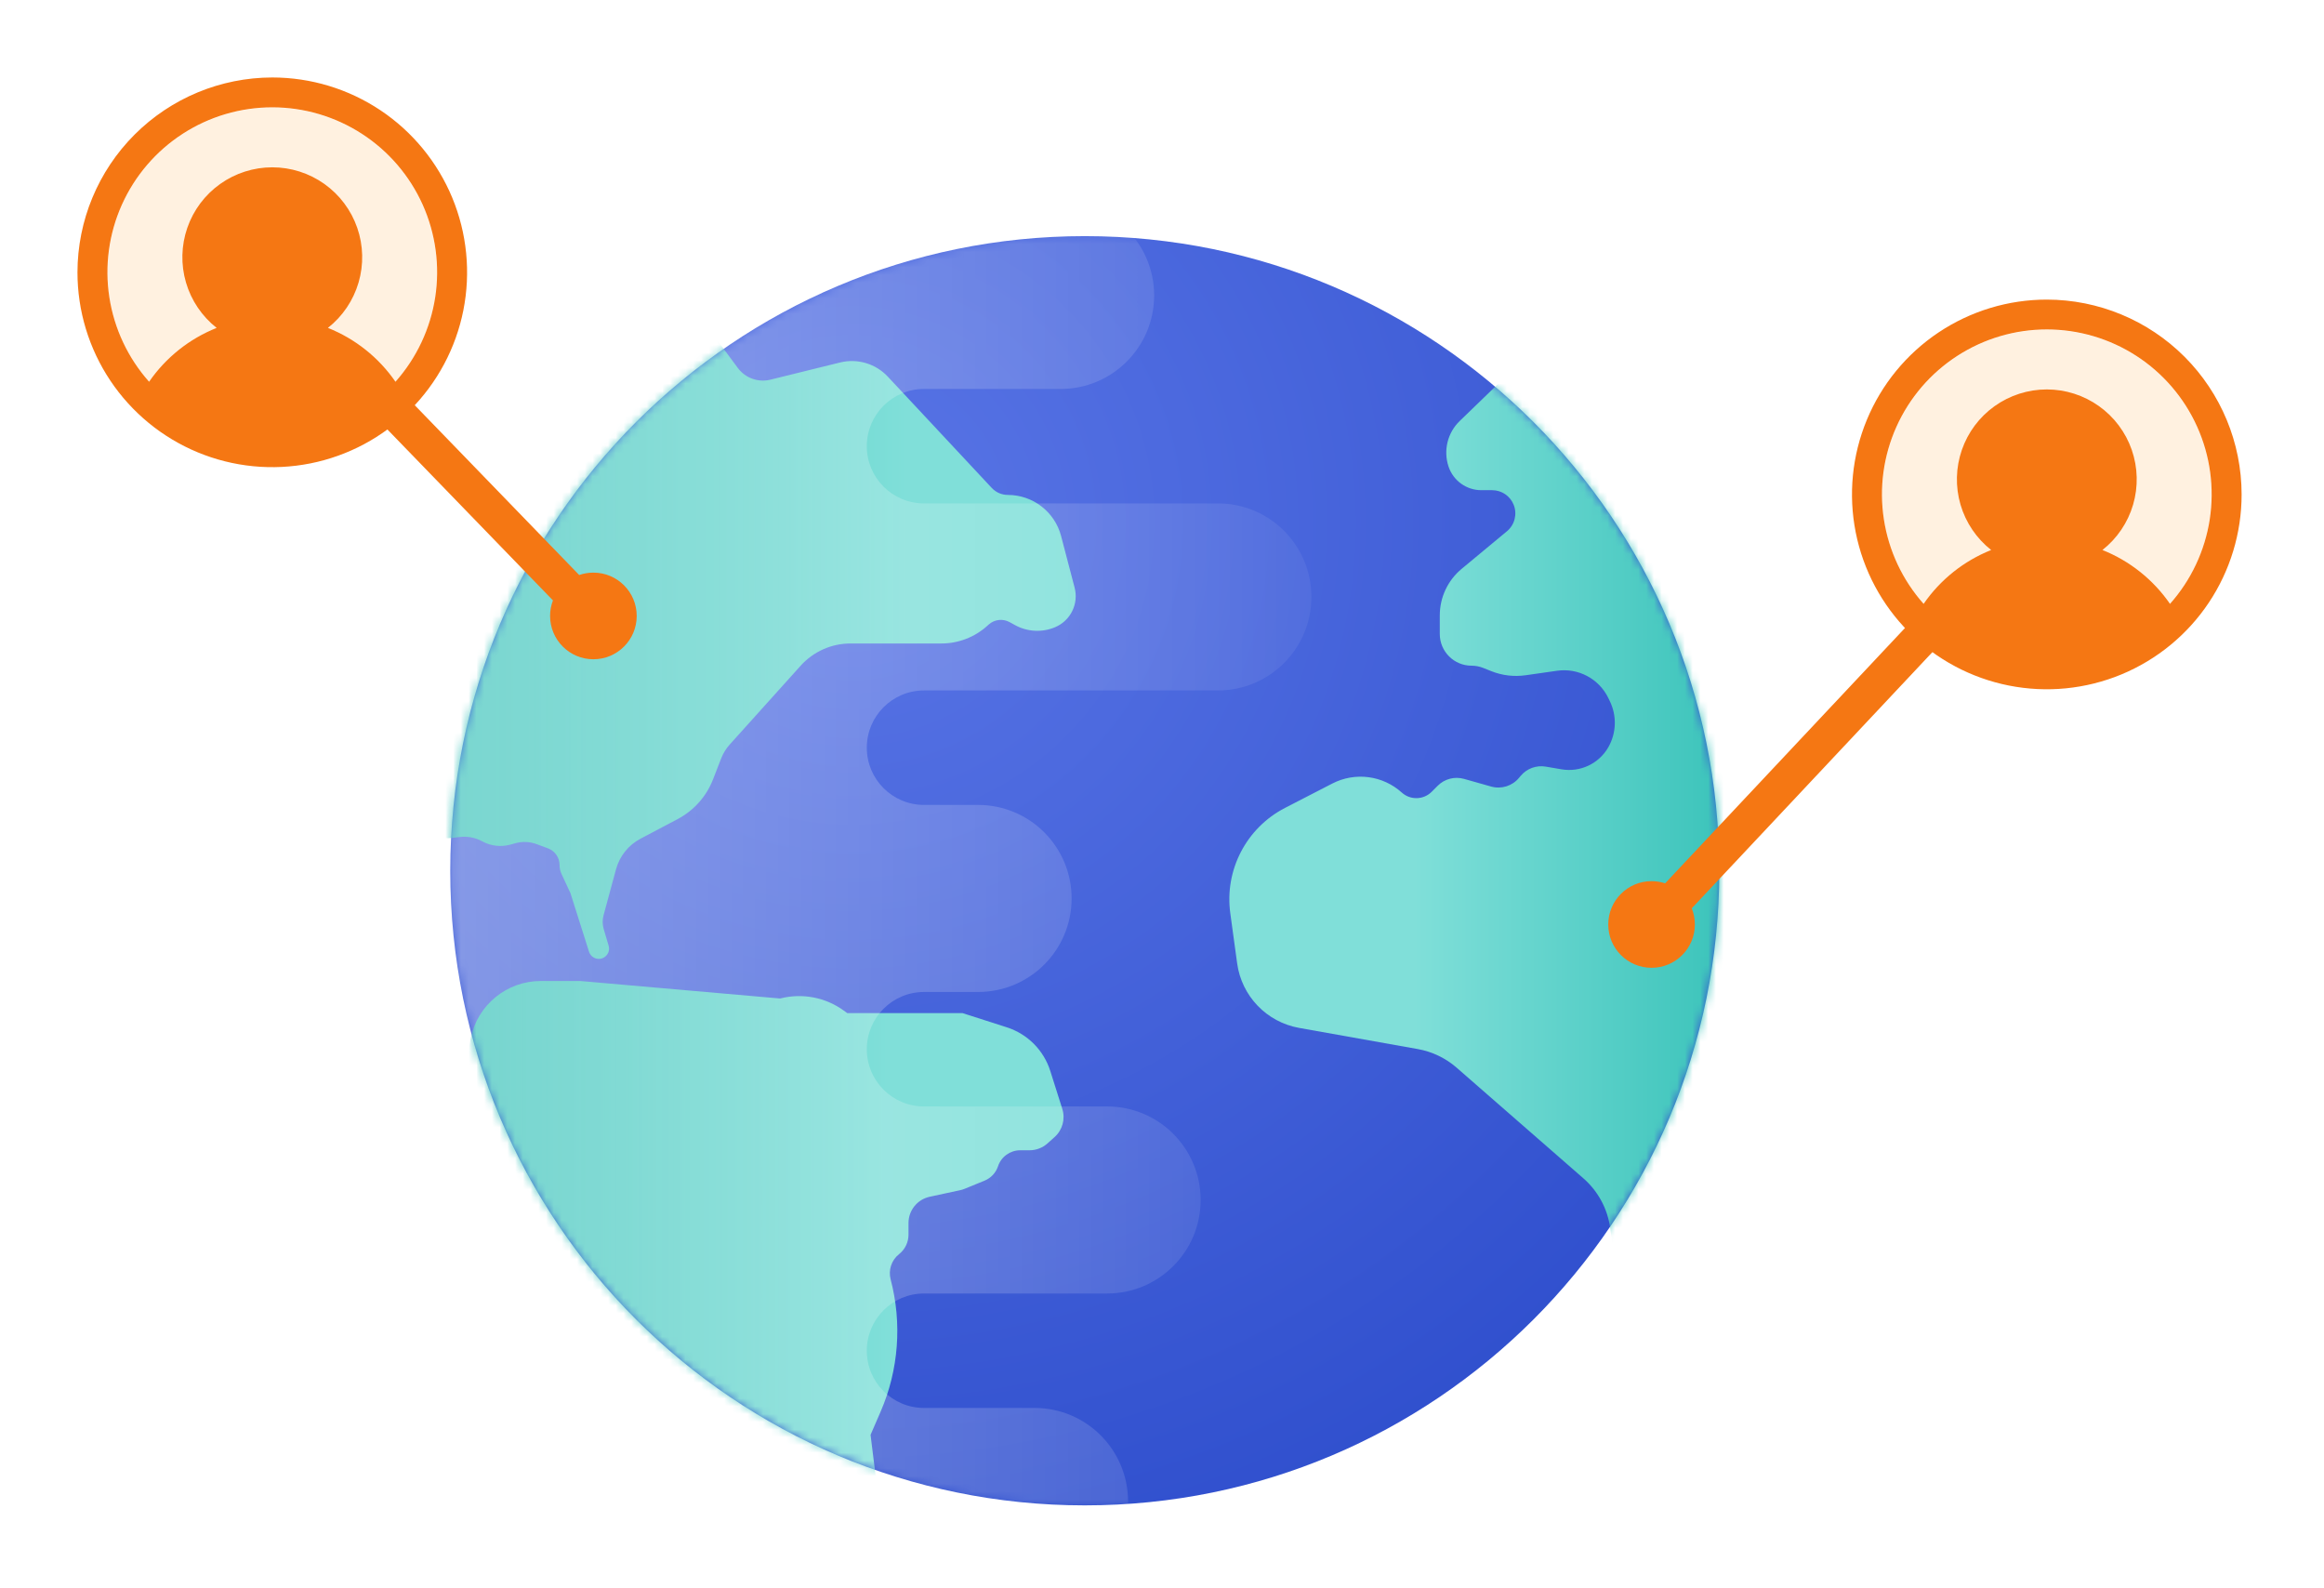
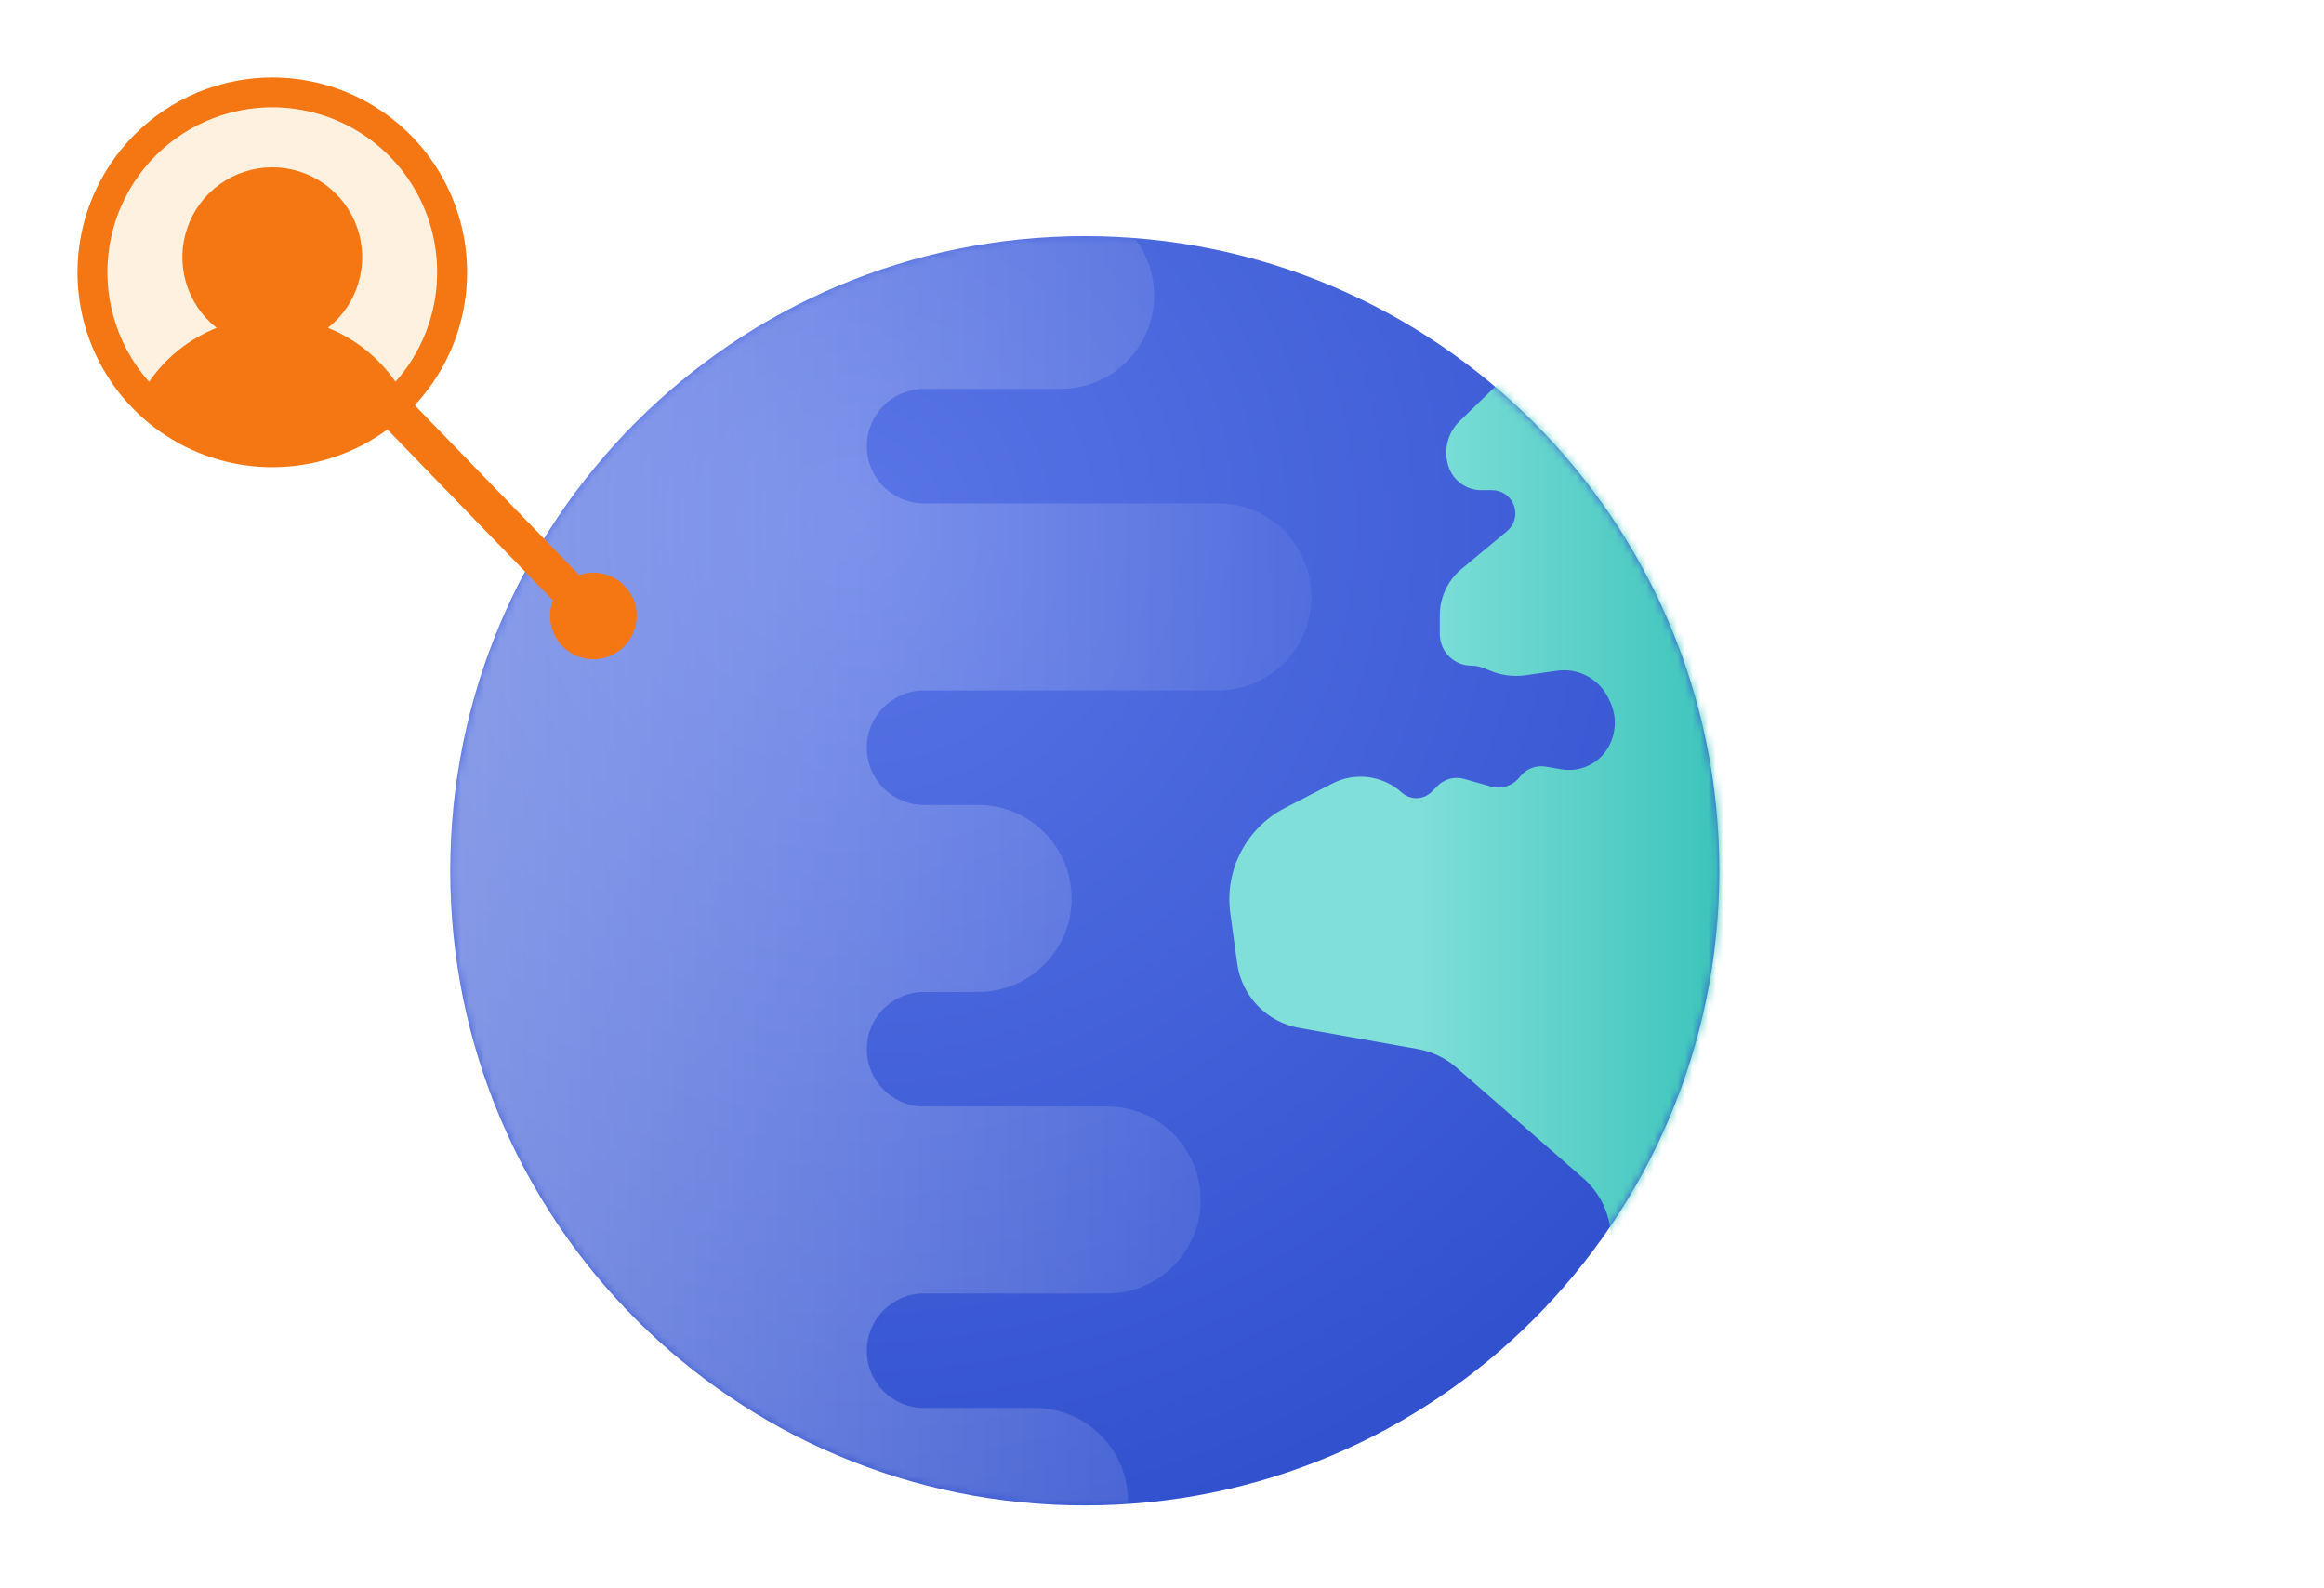
<svg xmlns="http://www.w3.org/2000/svg" width="300" height="205" viewBox="0 0 300 205" fill="none">
  <g filter="url(#filter0_d_727_4917)">
    <path d="M140.031 189.296C185.269 189.296 221.941 152.624 221.941 107.386C221.941 62.149 185.269 25.477 140.031 25.477C94.794 25.477 58.122 62.149 58.122 107.386C58.122 152.624 94.794 189.296 140.031 189.296Z" fill="url(#paint0_radial_727_4917)" />
    <mask id="mask0_727_4917" style="mask-type:alpha" maskUnits="userSpaceOnUse" x="58" y="25" width="164" height="165">
      <path d="M140.032 189.295C185.27 189.295 221.942 152.623 221.942 107.386C221.942 62.149 185.27 25.477 140.032 25.477C94.795 25.477 58.123 62.149 58.123 107.386C58.123 152.623 94.795 189.295 140.032 189.295Z" fill="url(#paint1_radial_727_4917)" />
    </mask>
    <g mask="url(#mask0_727_4917)">
-       <path d="M62.071 150.214L60.538 162.537L81.678 185.842L114.451 196.955L112.379 180.192L113.675 177.202C116.008 171.818 116.465 165.805 114.971 160.13C114.655 158.928 115.076 157.653 116.047 156.878L116.076 156.854C116.835 156.248 117.276 155.328 117.276 154.357V152.849C117.276 151.219 118.414 149.81 120.008 149.465L123.947 148.614C124.146 148.571 124.34 148.511 124.527 148.434L127.102 147.38C127.919 147.046 128.55 146.372 128.829 145.534C129.241 144.297 130.399 143.463 131.703 143.463H132.905C133.757 143.463 134.579 143.149 135.214 142.581L136.139 141.754C137.154 140.845 137.542 139.426 137.131 138.127L135.578 133.224C134.731 130.549 132.641 128.451 129.969 127.594L124.245 125.758H109.366L108.927 125.439C106.579 123.731 103.594 123.151 100.777 123.856L100.701 123.874L74.897 121.614H69.814C65.428 121.614 61.647 124.7 60.767 128.997L58.887 138.189L61.756 146.954C62.1 148.005 62.207 149.118 62.071 150.214Z" fill="url(#paint2_linear_727_4917)" />
-       <path d="M81.072 31.997H71.936L53.184 51.72L44.601 91.89L50.128 97.918L54.178 101.76C55.303 102.827 56.846 103.335 58.384 103.147L59.323 103.032C60.334 102.908 61.358 103.104 62.252 103.591C63.368 104.2 64.678 104.349 65.902 104.007L66.496 103.841C67.416 103.583 68.394 103.624 69.289 103.957L70.742 104.497C71.638 104.831 72.232 105.686 72.232 106.642C72.232 107.05 72.322 107.454 72.494 107.824L73.638 110.276L76.035 117.836C76.17 118.26 76.508 118.588 76.936 118.71C77.94 118.994 78.863 118.06 78.567 117.06L77.927 114.9C77.758 114.331 77.751 113.726 77.906 113.152L79.517 107.205C79.977 105.506 81.123 104.074 82.679 103.252L87.48 100.716C89.567 99.613 91.186 97.796 92.041 95.596L93.1 92.875C93.353 92.224 93.722 91.624 94.189 91.105L103.356 80.919C104.998 79.095 107.337 78.053 109.791 78.053H121.522C123.704 78.053 125.809 77.246 127.431 75.786L127.628 75.609C128.369 74.942 129.451 74.817 130.325 75.296L131.032 75.684C132.622 76.557 134.523 76.657 136.195 75.955C138.192 75.118 139.268 72.939 138.719 70.844L136.976 64.186C136.157 61.06 133.332 58.88 130.1 58.88C129.312 58.88 128.56 58.553 128.022 57.977L114.607 43.614C113.036 41.933 110.679 41.233 108.446 41.784L99.454 44.003C97.873 44.393 96.211 43.795 95.241 42.487L91.271 37.132C88.877 33.902 85.093 31.997 81.072 31.997Z" fill="url(#paint3_linear_727_4917)" />
      <path d="M200.131 40.115L209.291 38.741L226.083 63.539L235.454 97.126L228.426 140.865L209.291 164.103L207.86 153.52C207.523 151.027 206.292 148.74 204.396 147.085L188.03 132.801C186.607 131.561 184.877 130.732 183.021 130.401L167.699 127.669C163.508 126.922 160.277 123.557 159.701 119.339L158.816 112.87C158.054 107.296 160.887 101.847 165.889 99.27L171.992 96.126C174.931 94.613 178.499 95.077 180.952 97.293C182.06 98.293 183.757 98.25 184.813 97.194L185.594 96.413C186.482 95.526 187.776 95.188 188.983 95.528L192.482 96.516C193.799 96.887 195.208 96.45 196.082 95.4L196.298 95.143C197.088 94.194 198.324 93.739 199.541 93.946L201.576 94.294C203.982 94.705 206.389 93.573 207.607 91.458C208.659 89.629 208.736 87.397 207.812 85.501L207.607 85.076C206.398 82.598 203.729 81.183 201.001 81.573L196.936 82.153C195.435 82.368 193.904 82.184 192.497 81.621L191.471 81.211C190.989 81.018 190.472 80.918 189.952 80.918C187.691 80.918 185.859 79.086 185.859 76.825V74.424C185.859 72.106 186.889 69.908 188.673 68.427L194.53 63.565C195.529 62.735 195.879 61.355 195.397 60.149C194.944 59.013 193.843 58.267 192.618 58.267H191.222C189.3 58.267 187.596 57.039 186.988 55.217C186.297 53.143 186.858 50.857 188.43 49.338L195.714 42.296C196.923 41.127 198.469 40.364 200.131 40.115Z" fill="url(#paint4_linear_727_4917)" />
    </g>
    <mask id="mask1_727_4917" style="mask-type:alpha" maskUnits="userSpaceOnUse" x="58" y="25" width="164" height="165">
      <path d="M140.032 189.295C185.27 189.295 221.942 152.623 221.942 107.386C221.942 62.149 185.27 25.477 140.032 25.477C94.795 25.477 58.123 62.149 58.123 107.386C58.123 152.623 94.795 189.295 140.032 189.295Z" fill="url(#paint5_radial_727_4917)" />
    </mask>
    <g mask="url(#mask1_727_4917)">
      <path fill-rule="evenodd" clip-rule="evenodd" d="M136.916 21.061H111.893L78.643 21.061C65.31 21.061 54.501 31.869 54.501 45.202V59.974V84.116V98.891L54.501 123.033V137.808V161.949V176.721V200.861L54.503 200.863H133.55C140.216 200.863 145.621 195.46 145.621 188.792C145.621 182.125 140.216 176.721 133.55 176.721H119.279C115.2 176.721 111.893 173.414 111.893 169.336C111.893 165.256 115.2 161.949 119.279 161.949H142.918C149.584 161.949 154.988 156.545 154.988 149.879C154.988 143.212 149.584 137.808 142.918 137.808H119.281C115.201 137.808 111.893 134.501 111.893 130.42C111.893 126.34 115.201 123.033 119.281 123.033H126.262C132.929 123.033 138.333 117.628 138.333 110.962C138.333 104.295 132.929 98.891 126.262 98.891H119.281C115.201 98.891 111.893 95.584 111.893 91.503C111.893 87.423 115.201 84.116 119.281 84.116H157.217C163.884 84.116 169.288 78.711 169.288 72.045C169.288 65.378 163.884 59.974 157.217 59.974L119.279 59.974C115.2 59.974 111.893 56.667 111.893 52.588C111.893 48.509 115.2 45.202 119.279 45.202H136.916C143.583 45.202 148.987 39.798 148.987 33.132C148.987 26.465 143.583 21.061 136.916 21.061Z" fill="url(#paint6_linear_727_4917)" />
    </g>
-     <path fill-rule="evenodd" clip-rule="evenodd" d="M218.386 112.236C218.645 112.88 218.787 113.583 218.787 114.321C218.787 117.408 216.284 119.911 213.197 119.911C210.109 119.911 207.606 117.408 207.606 114.321C207.606 111.233 210.109 108.73 213.197 108.73C213.809 108.73 214.397 108.828 214.948 109.01L262.52 58.372L265.955 61.599L218.386 112.236Z" fill="#F57713" />
-     <path d="M264.217 80.088C275.964 80.088 285.487 70.564 285.487 58.817C285.487 47.069 275.964 37.546 264.217 37.546C252.469 37.546 242.946 47.069 242.946 58.817C242.946 70.564 252.469 80.088 264.217 80.088Z" fill="#FFF1E0" />
-     <path fill-rule="evenodd" clip-rule="evenodd" d="M264.217 33.668C259.245 33.668 254.382 35.143 250.245 37.906C246.111 40.669 242.886 44.597 240.985 49.192C239.081 53.787 238.581 58.844 239.552 63.722C240.522 68.6 242.917 73.081 246.434 76.598C249.954 80.115 254.432 82.51 259.312 83.481C264.189 84.451 269.246 83.953 273.842 82.05C278.436 80.146 282.365 76.923 285.127 72.787C287.89 68.652 289.365 63.79 289.365 58.816C289.359 52.148 286.706 45.756 281.992 41.041C277.278 36.327 270.886 33.675 264.217 33.668ZM280.119 72.94C277.962 69.814 274.927 67.395 271.399 65.988C273.295 64.495 274.678 62.449 275.357 60.134C276.035 57.818 275.974 55.349 275.186 53.069C274.395 50.79 272.914 48.813 270.948 47.414C268.982 46.015 266.629 45.263 264.217 45.263C261.805 45.263 259.452 46.015 257.486 47.414C255.52 48.813 254.04 50.79 253.252 53.069C252.461 55.349 252.402 57.818 253.078 60.134C253.756 62.449 255.142 64.495 257.035 65.988C253.507 67.395 250.472 69.814 248.316 72.94C245.59 69.874 243.809 66.086 243.186 62.031C242.561 57.976 243.125 53.827 244.805 50.085C246.484 46.342 249.21 43.164 252.657 40.935C256.101 38.706 260.114 37.52 264.217 37.52C268.32 37.52 272.336 38.706 275.78 40.935C279.224 43.164 281.95 46.342 283.63 50.085C285.31 53.827 285.873 57.976 285.251 62.031C284.628 66.086 282.845 69.874 280.119 72.94Z" fill="#F57713" />
    <path fill-rule="evenodd" clip-rule="evenodd" d="M74.767 69.216L34.892 28.049L31.506 31.329L71.38 72.493C71.141 73.116 71.01 73.792 71.01 74.499C71.01 77.586 73.513 80.089 76.6 80.089C79.688 80.089 82.191 77.586 82.191 74.499C82.191 71.411 79.688 68.908 76.6 68.908C75.958 68.908 75.341 69.016 74.767 69.216Z" fill="#F57713" />
    <path d="M35.147 51.42C23.4 51.42 13.876 41.897 13.876 30.149C13.876 18.401 23.4 8.878 35.147 8.878C46.895 8.878 56.418 18.401 56.418 30.149C56.418 41.897 46.895 51.42 35.147 51.42Z" fill="#FFF1E0" />
    <path fill-rule="evenodd" clip-rule="evenodd" d="M35.148 5C40.122 5 44.984 6.475 49.12 9.238C53.255 12.002 56.478 15.929 58.382 20.524C60.285 25.12 60.783 30.176 59.813 35.054C58.843 39.932 56.447 44.413 52.931 47.931C49.413 51.448 44.932 53.843 40.054 54.813C35.176 55.783 30.119 55.285 25.524 53.382C20.929 51.478 17.001 48.255 14.238 44.12C11.475 39.984 10 35.122 10 30.148C10.007 23.481 12.659 17.088 17.373 12.374C22.088 7.659 28.48 5.007 35.148 5ZM19.247 44.272C21.404 41.146 24.438 38.727 27.966 37.32C26.071 35.827 24.688 33.781 24.009 31.466C23.331 29.151 23.391 26.681 24.181 24.402C24.971 22.122 26.452 20.145 28.417 18.746C30.383 17.347 32.735 16.595 35.148 16.595C37.561 16.595 39.913 17.347 41.879 18.746C43.844 20.145 45.325 22.122 46.115 24.402C46.905 26.681 46.965 29.151 46.286 31.466C45.608 33.781 44.225 35.827 42.33 37.32C45.858 38.727 48.892 41.146 51.049 44.272C53.776 41.206 55.557 37.418 56.18 33.363C56.803 29.308 56.241 25.16 54.561 21.417C52.88 17.674 50.154 14.497 46.71 12.268C43.266 10.039 39.251 8.853 35.148 8.853C31.045 8.853 27.03 10.039 23.586 12.268C20.142 14.497 17.416 17.674 15.736 21.417C14.055 25.16 13.493 29.308 14.116 33.363C14.739 37.418 16.52 41.206 19.247 44.272Z" fill="#F57713" />
  </g>
  <defs>
    <filter id="filter0_d_727_4917" x="0" y="0" width="299.365" height="204.296" filterUnits="userSpaceOnUse" color-interpolation-filters="sRGB">
      <feFlood flood-opacity="0" result="BackgroundImageFix" />
      <feColorMatrix in="SourceAlpha" type="matrix" values="0 0 0 0 0 0 0 0 0 0 0 0 0 0 0 0 0 0 127 0" result="hardAlpha" />
      <feOffset dy="5" />
      <feGaussianBlur stdDeviation="5" />
      <feComposite in2="hardAlpha" operator="out" />
      <feColorMatrix type="matrix" values="0 0 0 0 0 0 0 0 0 0 0 0 0 0 0 0 0 0 0.15 0" />
      <feBlend mode="normal" in2="BackgroundImageFix" result="effect1_dropShadow_727_4917" />
      <feBlend mode="normal" in="SourceGraphic" in2="effect1_dropShadow_727_4917" result="shape" />
    </filter>
    <radialGradient id="paint0_radial_727_4917" cx="0" cy="0" r="1" gradientUnits="userSpaceOnUse" gradientTransform="translate(110.057 62.291) rotate(52.563) scale(159.951)">
      <stop stop-color="#5975E6" />
      <stop offset="1" stop-color="#2A4ACA" />
    </radialGradient>
    <radialGradient id="paint1_radial_727_4917" cx="0" cy="0" r="1" gradientUnits="userSpaceOnUse" gradientTransform="translate(110.058 62.291) rotate(52.563) scale(159.951)">
      <stop stop-color="#5975E6" />
      <stop offset="1" stop-color="#2A4ACA" />
    </radialGradient>
    <linearGradient id="paint2_linear_727_4917" x1="114.56" y1="143.389" x2="27.481" y2="143.389" gradientUnits="userSpaceOnUse">
      <stop stop-color="#80DFD9" />
      <stop offset="1" stop-color="#00ACA0" />
    </linearGradient>
    <linearGradient id="paint3_linear_727_4917" x1="117.141" y1="68.831" x2="18.726" y2="68.831" gradientUnits="userSpaceOnUse">
      <stop stop-color="#80DFD9" />
      <stop offset="1" stop-color="#00ACA0" />
    </linearGradient>
    <linearGradient id="paint4_linear_727_4917" x1="182.581" y1="97.758" x2="257.295" y2="97.758" gradientUnits="userSpaceOnUse">
      <stop stop-color="#80DFD9" />
      <stop offset="1" stop-color="#00ACA0" />
    </linearGradient>
    <radialGradient id="paint5_radial_727_4917" cx="0" cy="0" r="1" gradientUnits="userSpaceOnUse" gradientTransform="translate(110.058 62.291) rotate(52.563) scale(159.951)">
      <stop stop-color="#5975E6" />
      <stop offset="1" stop-color="#2A4ACA" />
    </radialGradient>
    <linearGradient id="paint6_linear_727_4917" x1="-190.815" y1="102.923" x2="190.982" y2="102.923" gradientUnits="userSpaceOnUse">
      <stop stop-color="white" />
      <stop offset="1" stop-color="white" stop-opacity="0" />
    </linearGradient>
  </defs>
</svg>